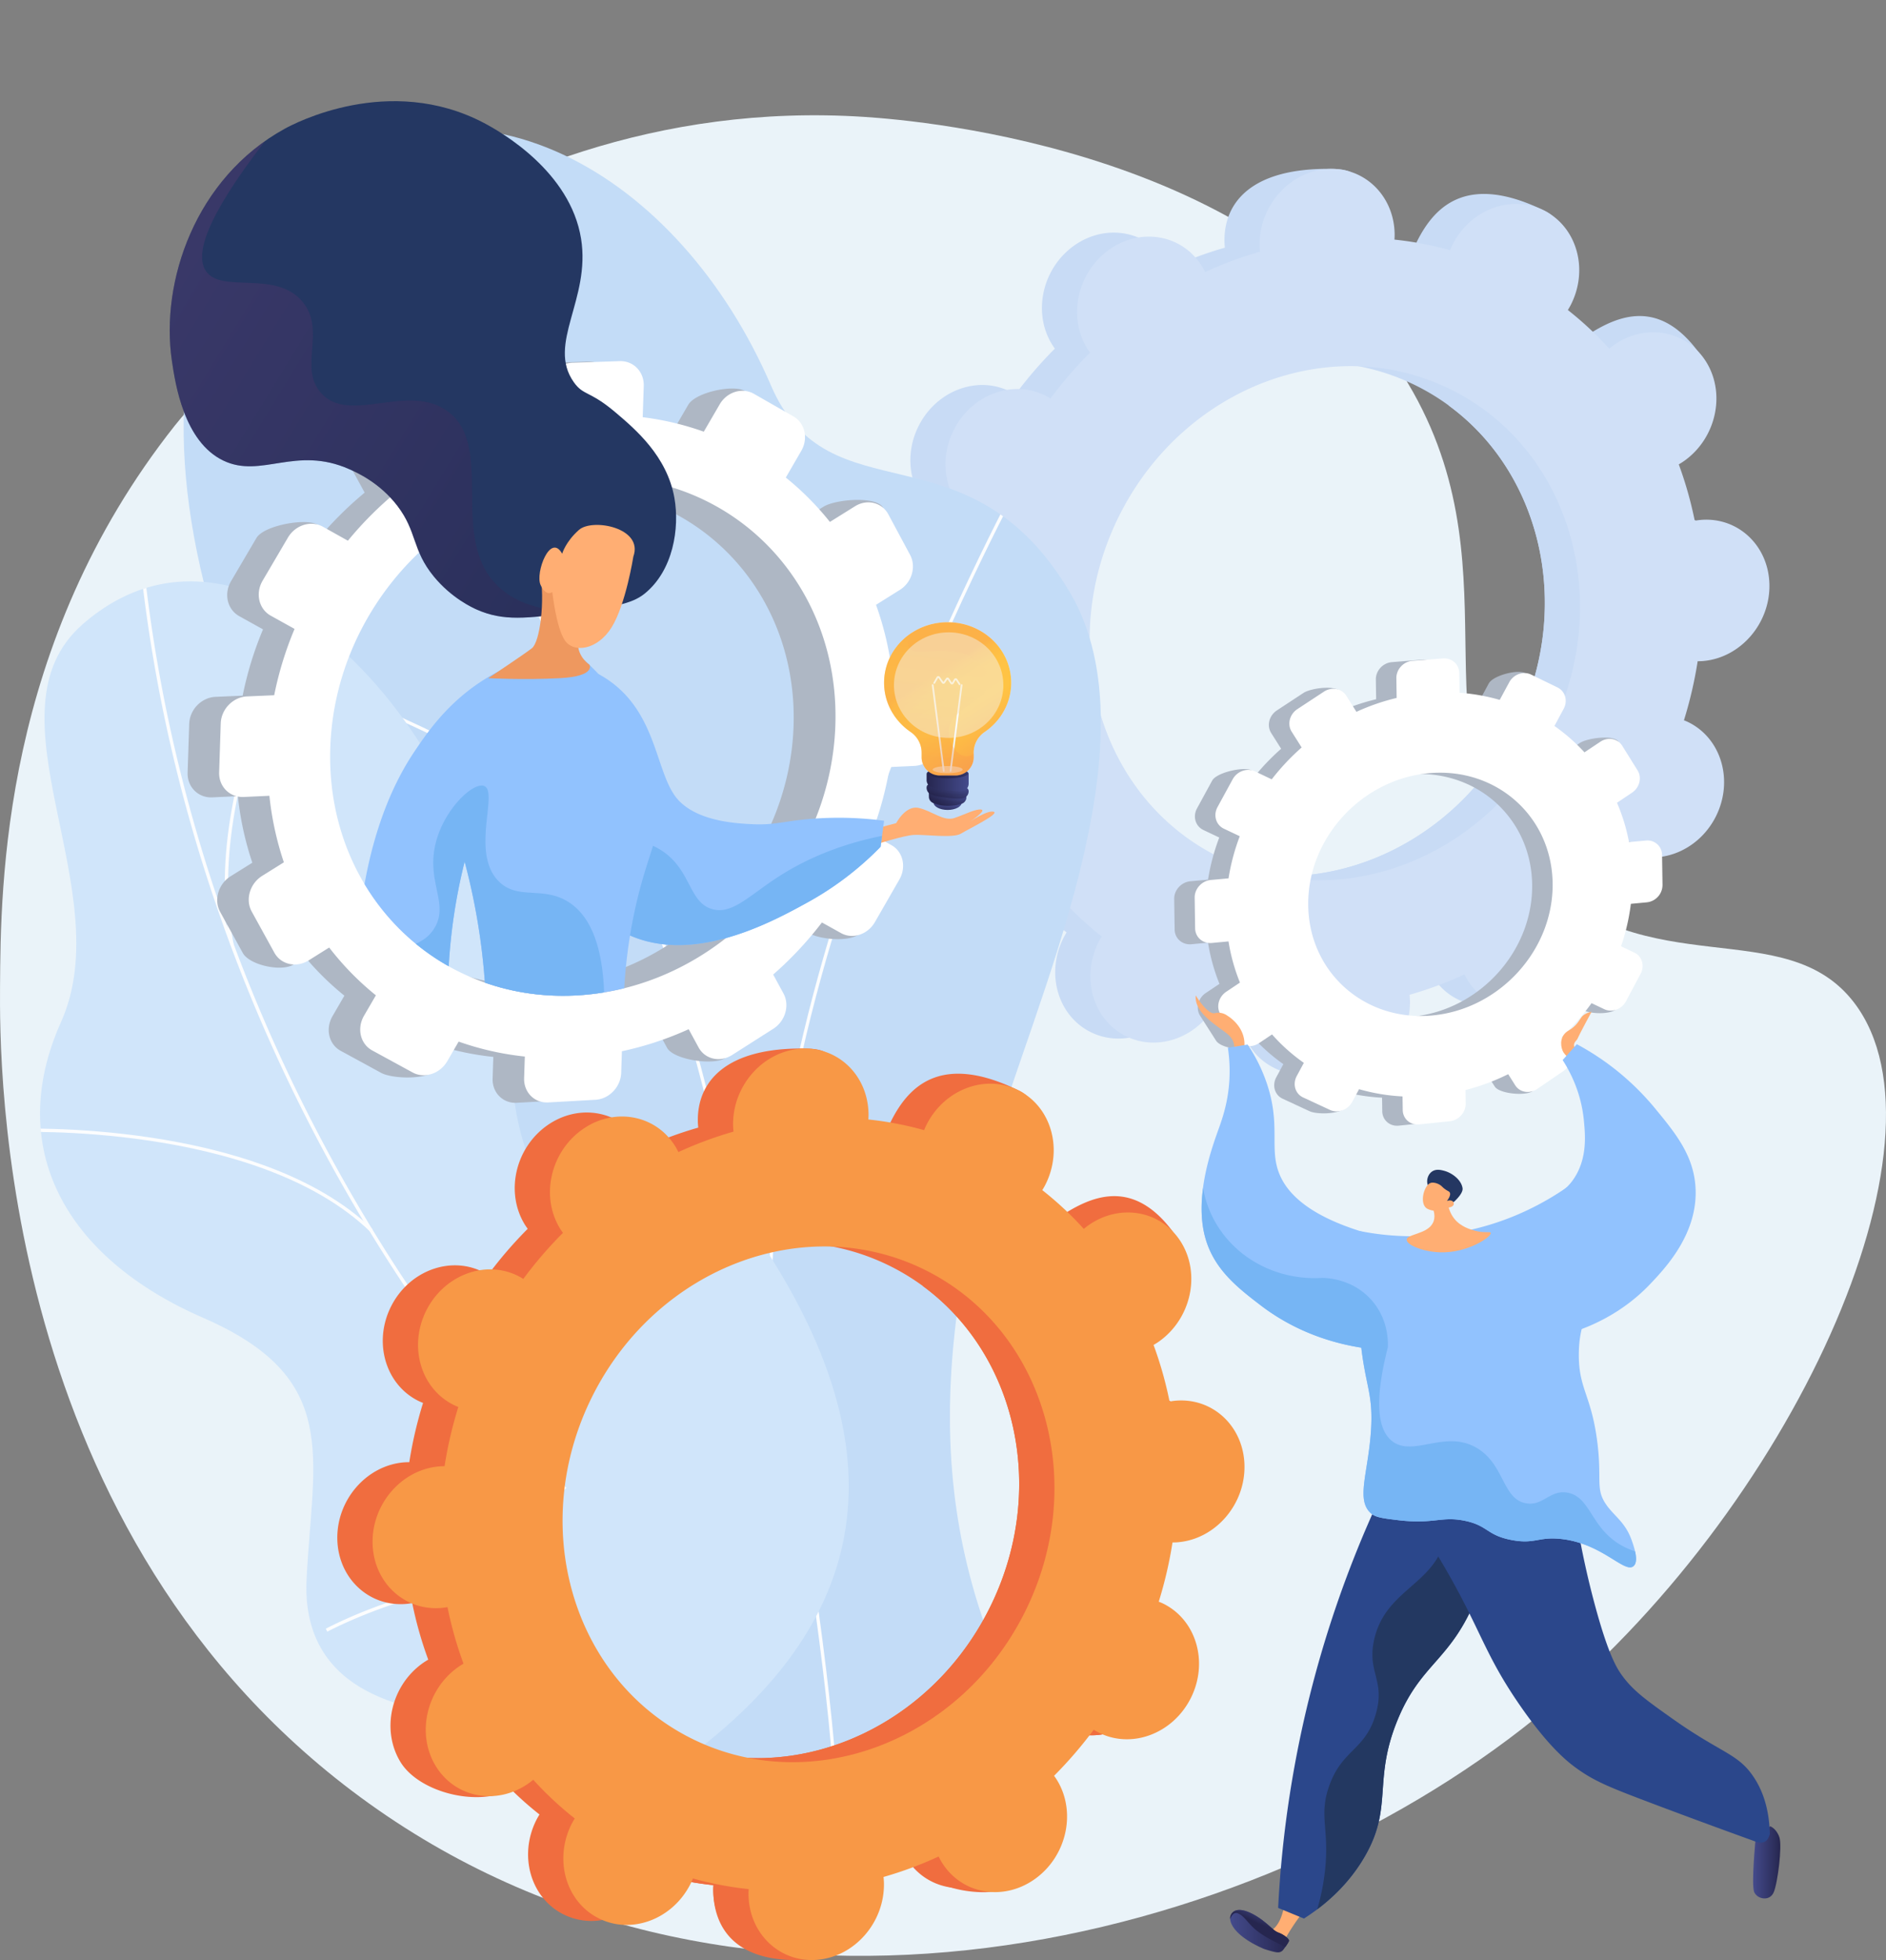
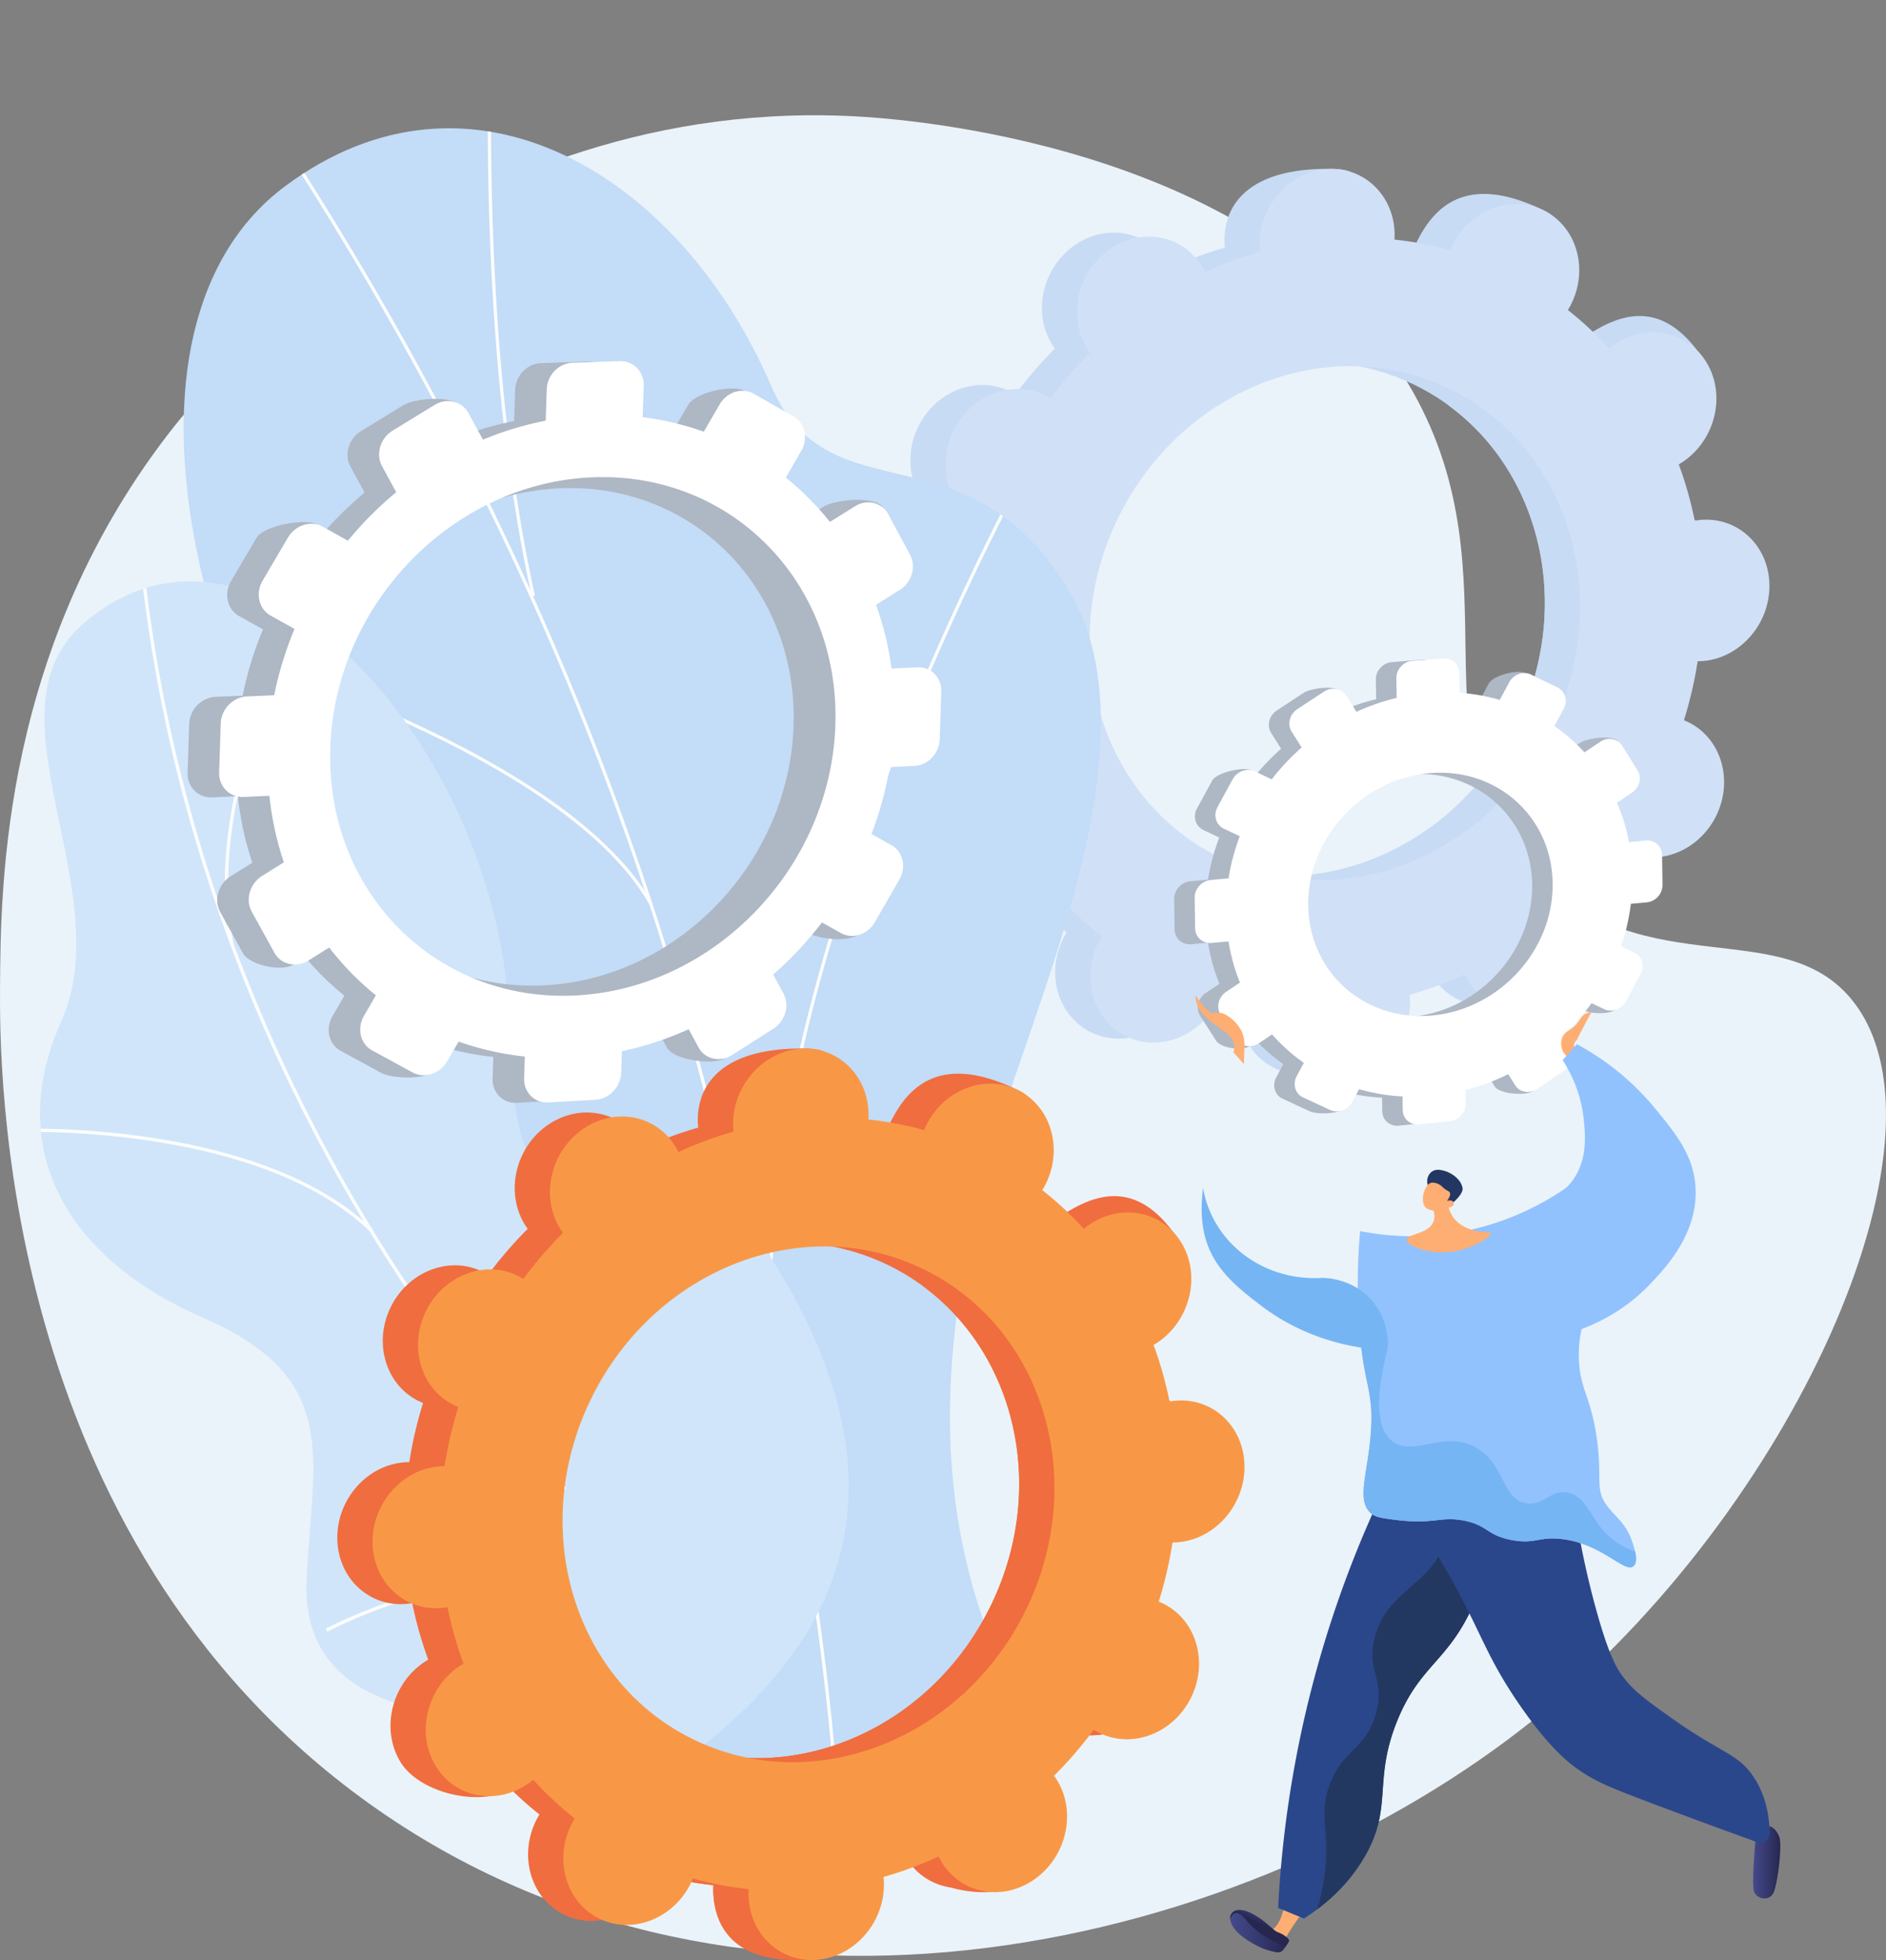
<svg xmlns="http://www.w3.org/2000/svg" xmlns:xlink="http://www.w3.org/1999/xlink" viewBox="0 0 2852.3 2963.11">
  <rect x="0" y="0" width="2852.3" height="2963.11" fill="#808080" stroke="none" />
  <defs>
    <style>.cls-1{fill:#c3dcf7;}.cls-2{fill:#d0e5fa;}.cls-3{fill:none;}.cls-4{isolation:isolate;}.cls-5{fill:#eaf3f9;}.cls-6{fill:#c8dbf5;}.cls-7{fill:#d0e0f7;}.cls-8{clip-path:url(#clip-path);}.cls-38,.cls-43,.cls-9{mix-blend-mode:soft-light;}.cls-10{fill:#fcfdfe;}.cls-11{clip-path:url(#clip-path-2);}.cls-12{fill:#ffae73;}.cls-13{fill:url(#linear-gradient);}.cls-14{fill:url(#linear-gradient-2);}.cls-15{fill:#aeb7c4;}.cls-16{fill:#fff;}.cls-17{fill:#2b478b;}.cls-18{fill:#233861;}.cls-19{fill:url(#linear-gradient-3);}.cls-20{fill:#91c2fe;}.cls-21{fill:#243762;}.cls-22{fill:#76b5f4;}.cls-23{fill:#f06d3f;}.cls-24{fill:#f89846;}.cls-25{clip-path:url(#clip-path-3);}.cls-26,.cls-32,.cls-34,.cls-42{opacity:0.3;mix-blend-mode:multiply;}.cls-27{fill:url(#linear-gradient-4);}.cls-28{fill:#ee985f;}.cls-29,.cls-38,.cls-43{fill:#f4f7fa;}.cls-29{opacity:0.75;}.cls-30{fill:url(#linear-gradient-5);}.cls-31{fill:url(#linear-gradient-6);}.cls-32{fill:url(#linear-gradient-7);}.cls-33{fill:url(#linear-gradient-8);}.cls-34{fill:url(#linear-gradient-9);}.cls-35{fill:url(#linear-gradient-10);}.cls-36{fill:url(#linear-gradient-11);}.cls-37{fill:url(#linear-gradient-12);}.cls-38{opacity:0.5;}.cls-39{fill:url(#linear-gradient-13);}.cls-40{fill:url(#linear-gradient-14);}.cls-41{fill:url(#linear-gradient-15);}.cls-42{fill:url(#linear-gradient-16);}.cls-43{opacity:0.44;}</style>
    <clipPath id="clip-path">
      <path class="cls-1" d="M916,2502c-20,47.52-57.38,113.5-97.16,189.51l775.28-7c-129.46-239.35-226.55-478.9-94.6-946.16,61.92-219.27,253.34-616.74,118-843.73-154.19-258.6-363.22-107-451.46-311.74-137.93-320-454.88-510.56-735.4-301C153.8,488.71,250.29,1084,740.77,1679.41,1044.26,2146.45,1020.64,2253.83,916,2502Z" />
    </clipPath>
    <clipPath id="clip-path-2">
      <path class="cls-2" d="M770.34,1555.91c4.57,389.37,192.37,261.07,365.55,299.5,199.86,289.18,218.69,557.47-79.72,789.18l-332.5-49.76c-123.38-5.73-268.14-43.43-260-207.71,9.24-185.8,53.17-303.8-156.54-395S7.37,1734.33,92.29,1545C181.66,1345.67-28,1077,125.23,943.5,392.16,710.84,765.59,1150.45,770.34,1555.91Z" />
    </clipPath>
    <linearGradient id="linear-gradient" x1="-745.93" y1="2919.45" x2="-657" y2="2919.45" gradientTransform="translate(2606.4)" gradientUnits="userSpaceOnUse">
      <stop offset="0" stop-color="#444b8c" />
      <stop offset="1" stop-color="#26264f" />
    </linearGradient>
    <linearGradient id="linear-gradient-2" x1="-689.04" y1="2887.07" x2="-698.88" y2="2909.81" xlink:href="#linear-gradient" />
    <linearGradient id="linear-gradient-3" x1="44.92" y1="2815.4" x2="86.07" y2="2815.4" xlink:href="#linear-gradient" />
    <clipPath id="clip-path-3">
-       <path class="cls-3" d="M1201.1,234.11,576.22,140.28s-304.53,21.24-309.84,23c0,0-49.57,495.75-49.57,502.83S506.64,1066.5,506.64,1066.5a414,414,0,0,0-7.15,64c-7.13,217.5,159.59,385.07,371.21,374.36a390.12,390.12,0,0,0,135.68-32,409.44,409.44,0,0,0,43.88-22.25c81.22-47.45,289.61,55.51,325.66-33.13l198.52-164.66,10.62-334.63-190.76-399Z" />
-     </clipPath>
+       </clipPath>
    <linearGradient id="linear-gradient-4" x1="2288.83" y1="1067.17" x2="3168.52" y2="1067.17" gradientTransform="matrix(-0.85, -0.52, -0.52, 0.85, 3521.82, 1132.94)" gradientUnits="userSpaceOnUse">
      <stop offset="0" stop-color="#311944" />
      <stop offset="1" stop-color="#6b3976" />
    </linearGradient>
    <linearGradient id="linear-gradient-5" x1="1431.16" y1="1229.11" x2="1432.87" y2="1215.45" gradientUnits="userSpaceOnUse">
      <stop offset="0" stop-color="#26264f" />
      <stop offset="1" stop-color="#444b8c" />
    </linearGradient>
    <linearGradient id="linear-gradient-6" x1="1424.14" y1="1216.66" x2="1441.21" y2="1185.93" xlink:href="#linear-gradient-5" />
    <linearGradient id="linear-gradient-7" x1="1404.84" y1="1202.1" x2="1461.5" y2="1202.1" xlink:href="#linear-gradient-5" />
    <linearGradient id="linear-gradient-8" x1="1425.77" y1="1208.27" x2="1442.63" y2="1175.83" xlink:href="#linear-gradient-5" />
    <linearGradient id="linear-gradient-9" x1="1402.3" y1="1192.55" x2="1464.01" y2="1192.55" xlink:href="#linear-gradient-5" />
    <linearGradient id="linear-gradient-10" x1="1401.38" y1="1181.4" x2="1464.95" y2="1181.4" xlink:href="#linear-gradient-5" />
    <linearGradient id="linear-gradient-11" x1="1431.59" y1="1176.61" x2="1437.85" y2="1147.3" xlink:href="#linear-gradient-5" />
    <linearGradient id="linear-gradient-12" x1="1419.57" y1="1013.09" x2="1543.75" y2="1210.25" gradientUnits="userSpaceOnUse">
      <stop offset="0" stop-color="#fcb148" />
      <stop offset="0.05" stop-color="#fdba46" />
      <stop offset="0.14" stop-color="#ffc244" />
      <stop offset="0.32" stop-color="#ffc444" />
      <stop offset="0.48" stop-color="#fdb946" />
      <stop offset="0.78" stop-color="#f99c4d" />
      <stop offset="0.87" stop-color="#f8924f" />
      <stop offset="1" stop-color="#f8924f" />
    </linearGradient>
    <linearGradient id="linear-gradient-13" x1="1396.88" y1="1164.9" x2="1422.2" y2="1090.92" gradientUnits="userSpaceOnUse">
      <stop offset="0.49" stop-color="#ebeff2" />
      <stop offset="1" stop-color="#fff" />
    </linearGradient>
    <linearGradient id="linear-gradient-14" x1="1421.09" y1="1173.19" x2="1446.41" y2="1099.21" xlink:href="#linear-gradient-13" />
    <linearGradient id="linear-gradient-15" x1="1388.06" y1="1161.88" x2="1413.38" y2="1087.9" xlink:href="#linear-gradient-13" />
    <linearGradient id="linear-gradient-16" x1="1423.92" y1="968.64" x2="1399.17" y2="1172.64" xlink:href="#linear-gradient-12" />
  </defs>
  <title>super-visionРесурс 1</title>
  <g class="cls-4">
    <g id="Слой_2" data-name="Слой 2">
      <g id="Illustration">
        <path class="cls-5" d="M264.36,643.39c22.14-28,415.13-507.46,1042.93-466.66,88.7,5.76,625.05,51.26,829.85,416.13,159.44,284.06-9.36,536.09,185.15,729.63,169.47,168.63,377.76,57,481.91,193.38,158.65,207.72-94,768.74-482.18,1081.61-430.21,346.74-1194.78,535.94-1763.65,129.05C-5,2323.59-.63,1605.58.06,1491.93,1,1338.16,3.21,973.33,264.36,643.39Z" />
        <path class="cls-6" d="M2403,1280c49.41,25.09,111.5,2,138.66-51.46s9.13-117.22-40.28-142.31c-2.56-1.3-5.18-2.39-7.8-3.44a625.32,625.32,0,0,0,20.75-89.3c2.83,0,5.67,0,8.56-.31,56.38-5,101.13-56.83,99.95-115.72S2575,775,2518.61,780c-3,.26-5.85.73-8.72,1.24a575,575,0,0,0-24.14-85.28c2.59-1.51,5.17-3.08,7.69-4.85,48.24-33.79,63.66-100.49,34.45-149s-92-60.39-140.23-26.6c-2.48,1.73-4.8,3.6-7.1,5.5A509.55,509.55,0,0,0,2318,462.63c1.59-2.6,3.14-5.25,4.55-8,27.17-53.51,62.67-111.95,12.86-136.27-115.21-56.24-164.65-8.09-191.81,45.41-1.41,2.77-2.62,5.59-3.79,8.41a509,509,0,0,0-84.06-16c.18-3,.32-6,.26-9-1.18-58.88,16.29-90.75-40.3-91.85-123.41-2.4-165,51.17-163.87,110,.06,3.08.32,6.09.62,9.08a575.44,575.44,0,0,0-83.09,30.83c-1.28-2.63-2.61-5.24-4.14-7.77-29.21-48.48-92-60.39-140.23-26.59s-63.66,100.49-34.45,149c1.5,2.48,3.14,4.81,4.8,7.1a627.22,627.22,0,0,0-59.85,69.44c-2.39-1.5-4.81-3-7.37-4.26-49.42-25.09-111.5-2.06-138.67,51.45s-9.13,117.23,40.28,142.32c2.56,1.3,5.18,2.39,7.8,3.44a626.23,626.23,0,0,0-20.75,89.29c-2.83,0-5.67.06-8.56.31-56.38,5-101.13,56.84-100,115.73s47.85,102.54,104.23,97.51c2.94-.26,5.84-.72,8.72-1.23a573.6,573.6,0,0,0,24.13,85.27c-2.59,1.52-5.17,3.09-7.69,4.85-48.24,33.8-63.66,100.5-34.45,149s125.93,71,174.16,37.21c2.48-1.73-29.13-14.22-26.83-16.12a509,509,0,0,0,62.56,58.4c-1.59,2.6-3.15,5.24-4.56,8-27.16,53.51-9.13,117.23,40.29,142.32s111.5,2,138.67-51.46c1.4-2.77,2.62-5.58,3.78-8.4a509,509,0,0,0,84.06,16c-.18,3-.32,6-.26,9,1.19,58.88,47.85,102.54,104.23,97.51s101.12-56.83,99.94-115.71c-.06-3.08-.32-6.09-.62-9.08a575.44,575.44,0,0,0,83.09-30.83c1.28,2.62,2.62,5.23,4.14,7.77,29.22,48.48,92,60.39,140.24,26.59s63.65-100.49,34.44-149c-1.49-2.48-3.13-4.8-4.8-7.09a625.36,625.36,0,0,0,59.85-69.45C2398,1277.27,2400.43,1278.74,2403,1280Zm-616,7.81c-179.42-91.09-244.91-322.43-146.27-516.71s324-277.91,503.47-186.82S2389.07,906.76,2290.43,1101,1966.38,1379,1787,1287.85Z" />
        <path class="cls-6" d="M2522.88,993.22c56.38-5,101.13-56.83,99.95-115.72S2575,775,2518.61,780c-3,.26-5.85.73-8.72,1.24a575,575,0,0,0-24.14-85.28c2.59-1.51,5.17-3.08,7.69-4.85,48.24-33.79,107.91-115.45,73.88-160.67-64.59-85.85-131.43-48.69-179.66-14.9-2.48,1.73-4.8,3.6-7.1,5.5A509.55,509.55,0,0,0,2318,462.63c1.59-2.61,3.14-5.25,4.55-8,14.78-29.12,16.09-61.23,6.32-88.52q-69.87,123-137.69,247.14c143.14,104.88,188.71,311.58,99.24,487.8-75.82,149.33-226.53,233.18-373.69,222.68-6.56,17-13,34.14-20,51-19.08,45.75-40.75,90.56-62.45,135.31q20.48,3.87,41.1,6c-.18,3-.32,6-.26,9,1.19,58.89,36.94,108.92,139.12,103.5,56.52-3,66.23-62.81,65-121.7-.06-3.07-.32-6.08-.62-9.07a575.44,575.44,0,0,0,83.09-30.83c1.28,2.62,2.62,5.23,4.14,7.77,29.22,48.48,130.56,69.08,178.79,35.28s25.1-109.18-4.11-157.67c-1.49-2.48-3.13-4.8-4.8-7.09a625.36,625.36,0,0,0,59.85-69.45c2.39,1.51,4.82,3,7.38,4.27,49.41,25.09,111.5,2,138.67-51.46s9.12-117.22-40.29-142.31c-2.56-1.3-5.18-2.39-7.8-3.44a625.32,625.32,0,0,0,20.75-89.3C2517.15,993.53,2520,993.48,2522.88,993.22Z" />
        <path class="cls-7" d="M2456.14,1286.08c49.41,25.09,111.5,2.06,138.66-51.45s9.13-117.23-40.28-142.32c-2.56-1.3-5.18-2.39-7.8-3.43a625.32,625.32,0,0,0,20.75-89.3c2.83,0,5.67-.06,8.56-.32,56.38-5,101.13-56.83,99.95-115.71S2628.14,781,2571.76,786c-3,.27-5.84.73-8.72,1.24A574.84,574.84,0,0,0,2538.9,702c2.59-1.52,5.17-3.09,7.69-4.85,48.24-33.8,63.66-100.5,34.45-149s-92-60.39-140.23-26.59c-2.47,1.73-4.8,3.6-7.1,5.5a509.55,509.55,0,0,0-62.55-58.39c1.58-2.61,3.14-5.25,4.55-8,27.17-53.51,9.13-117.23-40.29-142.32s-111.5-2-138.66,51.46c-1.41,2.77-2.62,5.58-3.79,8.41a508,508,0,0,0-84.06-16c.18-3,.32-6,.26-9C2108,294.3,2061.33,250.64,2005,255.67s-101.13,56.83-100,115.72c.06,3.07.32,6.08.62,9.07a575.44,575.44,0,0,0-83.09,30.83c-1.28-2.62-2.61-5.23-4.14-7.77-29.21-48.48-92-60.39-140.23-26.59s-63.66,100.49-34.45,149c1.5,2.49,3.14,4.81,4.8,7.1a626.42,626.42,0,0,0-59.85,69.45c-2.39-1.5-4.81-3-7.37-4.27-49.42-25.09-111.5-2-138.67,51.46S1433.49,766.86,1482.9,792c2.56,1.3,5.18,2.39,7.8,3.44a626.68,626.68,0,0,0-20.75,89.3c-2.83,0-5.67,0-8.56.31-56.38,5-101.13,56.83-100,115.72s47.85,102.54,104.23,97.52c2.94-.26,5.84-.73,8.72-1.24a573.73,573.73,0,0,0,24.13,85.28c-2.59,1.51-5.17,3.08-7.69,4.85-48.24,33.79-63.66,100.49-34.45,149s92,60.39,140.24,26.6c2.47-1.73,4.79-3.6,7.09-5.5a508.92,508.92,0,0,0,62.56,58.39c-1.59,2.61-3.15,5.25-4.56,8-27.16,53.51-9.13,117.22,40.29,142.31s111.5,2.06,138.67-51.45c1.4-2.77,2.62-5.59,3.78-8.41a510.26,510.26,0,0,0,84.06,16c-.18,3-.31,6-.26,9,1.19,58.88,47.85,102.54,104.23,97.52s101.13-56.84,99.94-115.72c-.06-3.08-.32-6.09-.62-9.08a574.26,574.26,0,0,0,83.09-30.83c1.28,2.63,2.62,5.24,4.14,7.77,29.22,48.48,92,60.39,140.24,26.6s63.65-100.5,34.44-149c-1.5-2.48-3.13-4.81-4.8-7.1a626.16,626.16,0,0,0,59.85-69.44C2451.15,1283.32,2453.58,1284.78,2456.14,1286.08Zm-616,7.82c-179.42-91.1-244.91-322.43-146.27-516.71s324.05-277.92,503.47-186.82,244.91,322.43,146.27,516.71S2019.53,1385,1840.11,1293.9Z" />
        <path class="cls-1" d="M916,2502c-20,47.52-57.38,113.5-97.16,189.51l775.28-7c-129.46-239.35-226.55-478.9-94.6-946.16,61.92-219.27,253.34-616.74,118-843.73-154.19-258.6-363.22-107-451.46-311.74-137.93-320-454.88-510.56-735.4-301C153.8,488.71,250.29,1084,740.77,1679.41,1044.26,2146.45,1020.64,2253.83,916,2502Z" />
        <g class="cls-8">
          <g class="cls-9">
            <path class="cls-10" d="M1257,2642.38c-9.8-109.89-24.6-213-40.28-322.25l-5.22-36.41c-10.79-52.12-20-103.8-28.93-153.79-20.13-112.86-39.16-219.46-74.82-330.4-1.33-6.59-2.3-13-3.32-19.86-3.66-24.38-7.44-49.59-25.1-71.66l-.47-1C934.75,1113.89,665.84,540.51,279.63,2.87l4-2.87c386.46,538,655.6,1111.77,799.91,1705.37,18.19,23,22.22,49.86,25.78,73.57,1,6.77,2,13.16,3.22,19.36,35.68,111,54.73,217.74,74.9,330.77,8.92,49.95,18.13,101.6,28.94,153.81l5.24,36.56c15.69,109.27,30.5,212.48,40.3,322.51Z" />
            <path class="cls-10" d="M1174.2,2109.87c-46.51-283.66,54.59-643.25,147.59-894.95,100.72-272.59,213.89-480.89,215-483l4.32,2.35c-1.13,2.07-114.16,210.11-214.75,482.37-92.79,251.14-193.66,609.81-147.33,892.4Z" />
            <path class="cls-10" d="M804.18,901.39c-66.13-298.25-66.46-626.58-66.57-734.47,0-20.63,0-34.27-.5-36.85l4.84-.87c.52,2.89.55,13.65.57,37.72.11,107.76.45,435.68,66.46,733.41Z" />
            <path class="cls-10" d="M982.45,1367.81C843.09,1122.79,277.82,969.5,272.13,968l1.27-4.75c5.71,1.52,573,155.36,713.32,402.16Z" />
          </g>
        </g>
        <path class="cls-2" d="M770.34,1555.91c4.57,389.37,192.37,261.07,365.55,299.5,199.86,289.18,218.69,557.47-79.72,789.18l-332.5-49.76c-123.38-5.73-268.14-43.43-260-207.71,9.24-185.8,53.17-303.8-156.54-395S7.37,1734.33,92.29,1545C181.66,1345.67-28,1077,125.23,943.5,392.16,710.84,765.59,1150.45,770.34,1555.91Z" />
        <g class="cls-11">
          <g class="cls-9">
            <path class="cls-10" d="M852.89,2252.72A2548.24,2548.24,0,0,1,495.4,1751.11C396.16,1568.57,320.52,1376,270.58,1178.85a2327.25,2327.25,0,0,1-60.09-342.38l5-.49a2322.94,2322.94,0,0,0,60,341.64c49.83,196.77,125.32,388.92,224.36,571.08A2543.46,2543.46,0,0,0,856.6,2249.33Z" />
            <path class="cls-10" d="M495,2466.59l-2.28-4.49c61.75-31.46,134.6-56,216.52-72.91a842.23,842.23,0,0,1,115.25-15.83l.33,5a836.79,836.79,0,0,0-114.56,15.73C628.78,2411,556.36,2435.33,495,2466.59Z" />
            <path class="cls-10" d="M560.13,1862.21c-171.7-166.09-537.19-150.92-540.86-150.72l-.23-5c3.7-.16,371.32-15.48,544.59,152.13Z" />
            <path class="cls-10" d="M348.41,1428.74C297,1163.77,495.6,857.56,497.61,854.5l4.21,2.76c-2,3-199.47,307.57-148.47,570.52Z" />
          </g>
        </g>
        <path class="cls-12" d="M1971,2890.07c-1,.65-19.2,25.28-27.43,41.38l-22.64-12.16s12.76-4.55,19.18-29.22S1971,2890.07,1971,2890.07Z" />
        <path class="cls-13" d="M1911.5,2946.19s14.19,4.8,20.1,5.23l.59,0a9.83,9.83,0,0,0,8.58-3.91c3.49-4.68,8.53-11.77,8.63-13.75.15-3-8.05-9.25-15.35-12s-9-6.31-22.55-17.12-36.41-23.66-47.12-13.77S1863.56,2925.47,1911.5,2946.19Z" />
        <path class="cls-14" d="M1872.22,2892.52c11.77,4.68,15.31,17.92,35.72,31.35,11.58,7.62,25.86,14.62,36,19.25,2.75-3.89,5.34-7.91,5.41-9.32.15-3-8.05-9.25-15.35-12s-9-6.31-22.55-17.12-36.41-23.66-47.12-13.77a12.34,12.34,0,0,0-3.88,10.12C1862.62,2895.37,1866.24,2890.14,1872.22,2892.52Z" />
        <path class="cls-15" d="M1775.79,1359l.69,46.21c.2,13.56,11.57,23.5,25.39,22.21l25.1-2.35a283.74,283.74,0,0,0,17.3,62.24l-20.63,13.79c-11.85,7.92-15.72,23.31-8.65,34.37l24.1,37.68c7.06,11,38.81,16.26,50.63,8.33l3.07-15.81a275.07,275.07,0,0,0,48.12,43l-10.69,19.8c-6.68,12.38-2.39,26.92,9.58,32.47l40.73,18.89c11.93,5.54,49.75,4.64,56.39-7.72l-12.51-23.66a292.93,292.93,0,0,0,65.75,10.95l.3,20.48c.2,13.43,11.37,23.19,24.93,21.8l46.15-4.74c13.52-1.39,24.31-13.37,24.11-26.77l-.31-20.42a328.85,328.85,0,0,0,64.62-24l10.62,16.79c6.89,10.89,46.11,14.75,57.64,6.89l14.92-28.16c11.48-7.84,15.23-23,8.37-33.88l-11-17.42a344.6,344.6,0,0,0,45.5-51.59l19.27,9.14c11.64,5.52,45.39,7,51.87-5.2l3-48.31c6.48-12.15,2.32-26.49-9.29-32l-20.25-9.67a316.21,316.21,0,0,0,14.85-64.16l24.18-2.27a26.48,26.48,0,0,0,23.67-26.29l-.67-45.25a22,22,0,0,0-24.38-21.86l-25.61,2.33a281.55,281.55,0,0,0-18.16-59.45l22.78-15.31c11.42-7.66,15.14-22.72,8.33-33.65l2.27-45.11c-6.83-11-47.15-5.79-58.6,1.86l-24,16a274.08,274.08,0,0,0-45.4-39.85l14-26c6.52-12.1,2.33-26.54-9.36-32.23l-18.12-23.67c-11.72-5.72-48.32,3.69-54.87,15.82l-14.37,26.64a292.32,292.32,0,0,0-60.73-10.76l-.44-29.67c-.2-13.4-11.31-23.36-24.83-22.25l-46.17,3.77c-13.57,1.11-24.41,12.9-24.21,26.34l.44,29.75a328,328,0,0,0-60.83,21l7.66-31.78c-7-11.1-45.17-6.39-56.9,1.33l-40.07,26.35c-11.77,7.74-15.62,23-8.59,34.14l15.07,23.82a345.71,345.71,0,0,0-45.26,48.2l.27-15.75c-12-5.74-52.61,3.34-59.33,15.66l-22.91,42c-6.73,12.34-2.41,27,9.64,32.69l24,11.39a318.63,318.63,0,0,0-17,63.69l-26.59,2.41C1786.64,1333.42,1775.59,1345.43,1775.79,1359Zm171.74,12c-1.5-101.68,80.74-191.36,183.12-200.26,101.77-8.84,185,65.55,186.51,166.12s-79.33,190.11-181.08,200.07C2033.71,1546.89,1949,1472.63,1947.53,1370.94Z" />
        <path class="cls-16" d="M1806.76,1357.08l.69,46.21c.2,13.56,11.57,23.51,25.39,22.21l25.1-2.35a283.74,283.74,0,0,0,17.3,62.24l-20.63,13.79c-11.85,7.92-15.72,23.31-8.65,34.38l24.1,37.67c7.06,11,22.37,13.56,34.18,5.63l19.52-13.11a274.27,274.27,0,0,0,48.12,43l-10.69,19.8c-6.68,12.38-2.39,26.92,9.58,32.47l40.73,18.9c11.93,5.53,27,0,33.64-12.36l10.24-19a293.49,293.49,0,0,0,65.75,10.94l.3,20.48c.2,13.43,11.37,23.19,24.93,21.8l46.15-4.74c13.52-1.39,24.31-13.37,24.11-26.77l-.3-20.41a329.66,329.66,0,0,0,64.61-24l10.62,16.79c6.89,10.9,21.82,13.35,33.34,5.49l39.22-26.76c11.48-7.83,15.23-23,8.37-33.87l-11-17.42a345.17,345.17,0,0,0,45.5-51.6l19.27,9.14c11.64,5.52,26.33.12,32.81-12l22.08-41.46c6.48-12.15,2.32-26.49-9.29-32l-20.25-9.66a316.46,316.46,0,0,0,14.85-64.17l24.18-2.27a26.47,26.47,0,0,0,23.67-26.29l-.67-45.25a22,22,0,0,0-24.38-21.86l-25.61,2.33a281.55,281.55,0,0,0-18.16-59.45l22.79-15.3c11.41-7.67,15.13-22.73,8.32-33.66l-23.25-37.27c-6.83-11-21.63-13.63-33.08-6l-24,16a274.5,274.5,0,0,0-45.41-39.84l14-26c6.52-12.11,2.33-26.54-9.36-32.24l-39.9-19.46c-11.72-5.71-26.54-.52-33.09,11.62l-14.37,26.63a292.32,292.32,0,0,0-60.73-10.76l-.44-29.66c-.2-13.4-11.31-23.37-24.83-22.26L2136,999c-13.57,1.11-24.41,12.9-24.21,26.33l.44,29.75a327.65,327.65,0,0,0-60.82,21l-15.34-24.32c-7-11.1-22.18-13.85-33.91-6.13L1962.07,1072c-11.77,7.74-15.62,23-8.59,34.14l15.07,23.82a346.27,346.27,0,0,0-45.26,48.2l-25.13-12c-12-5.73-27.21-.4-33.92,11.91l-22.92,42c-6.73,12.34-2.41,27,9.64,32.7l24,11.38a318.63,318.63,0,0,0-17,63.69l-26.58,2.41C1817.61,1331.51,1806.56,1343.52,1806.76,1357.08Zm171.74,12c-1.5-101.68,80.74-191.37,183.12-200.27,101.77-8.84,185,65.55,186.51,166.12S2268.8,1525,2167.05,1535C2064.68,1545,1980,1470.72,1978.5,1369Z" />
        <path class="cls-17" d="M2105.73,2224.55A1672.58,1672.58,0,0,0,1933,2884.22l39,16.1c25.53-16.27,63-44.92,90.59-91.4,45.26-76.2,13.31-114.84,50.1-206.48,35.67-88.85,80.86-90.33,120-186.94,23.35-57.62,28.69-110,29.73-144.07Z" />
        <path class="cls-18" d="M2177.1,2245.91c14.08,36.41,13,63.78,7.52,83.84-18.07,66.75-89.36,74-106.34,148.64-11.39,50.1,17.46,61.18,2.29,113.2-16.1,55.21-51.51,52.78-70.89,109.77-15.23,44.79,1,62.92-5.72,125.78a335.89,335.89,0,0,1-11.82,59.2c22.78-17.12,49.42-42.11,70.39-77.42,45.26-76.2,13.31-114.84,50.1-206.48,35.67-88.85,80.86-90.33,120-186.94,23.35-57.62,28.69-110,29.73-144.07Z" />
        <path class="cls-19" d="M2677.28,2760.82s9.61,3.61,13.88,17-2.71,69.28-8.79,83-24,10.45-29.19,0,2.2-84.36,2.2-84.36Z" />
        <path class="cls-17" d="M2111.44,2257.71a1209.89,1209.89,0,0,1,90.33,141.79c39.79,73.36,48.89,108.72,95.78,176.91,43.43,63.14,72.09,85.84,83.79,94.56,28.22,21,51.52,30.43,111.47,53.1q78.58,29.73,166.3,61.35c10.33,1.16,14.66-3.3,17.5-12.66-1-44.63-14.39-71.88-25.53-88-23.77-34.42-48.45-34.59-122-86.73-39.24-27.79-59.19-42.16-75.73-64.89-8-10.94-21-31.26-41.62-108-8.46-31.43-18.63-73.94-27.2-125.33Z" />
        <path class="cls-12" d="M1865.14,1590.61s7.25-14.91-9.76-28.3-49.52-31.82-47-57.55c0,0,17.57,29.55,28.91,26.88a22.66,22.66,0,0,1,19,3.86s26.54,15.11,25.77,44.07l-.77,29Z" />
        <path class="cls-12" d="M2379.69,1604.24s-12.8-7-16.52-16-3.78-22.88,8.89-30.21,15.43-14.75,20-20.7,15.06-8,15.06-8-18.8,34.68-21.06,40.37-11.39,6.47,0,22.75Z" />
-         <path class="cls-20" d="M1857,1583.92l29.87-4.81a247.65,247.65,0,0,1,29.32,59.58c20,60.15,4.66,93.84,16.56,130.21,9.75,29.79,39.59,66.92,131.21,94.33q-1,87.27-2,174.55c-37.56-5.58-98-20.47-155.8-64.78-33.47-25.67-69.74-53.48-83.19-101.2-17-60.2,8.17-131.58,18-159.5,5.63-16,16.56-43.09,18.4-81.81A238.41,238.41,0,0,0,1857,1583.92Z" />
        <path class="cls-20" d="M2057,1861.09a406.91,406.91,0,0,0,126.13,5c88.79-10.46,153.15-48.06,186.46-71.1,36.38,79.39,37.14,138.23,30.73,177.78-4.72,29.14-11.89,38.91-12.54,71.52-1.08,54.9,18.55,63.22,27.77,134.57,7.6,58.74-3.32,71.54,13.83,96,12.3,17.55,28.64,26.24,38.35,53.66,3.22,9.09,11.22,31.69,2.71,39-13.63,11.73-47.47-34.82-110.63-41.16-33.68-3.39-38.83,8.37-73.75,1.71-38.11-7.26-35.47-21.93-71.18-29.16-35.4-7.15-46.14,5.61-100.33-.85-22.8-2.72-34.2-4.08-41.31-10.4-23-20.45-4-61.14.14-125.1,4.08-63.09-11.57-67.29-18-161.22A889.34,889.34,0,0,1,2057,1861.09Z" />
        <path class="cls-20" d="M2363.28,1602.53l21.44-24a395.5,395.5,0,0,1,117.76,96.38c31.2,37.86,58.74,71.28,61.71,119.77,4.25,69.51-45,121.54-67.88,145.76-45.16,47.74-97.24,67.7-127,76.3-57.69-128-49.12-178-28.7-199.4,11.37-11.88,26.7-15.2,40.75-37.25,19.56-30.68,16.09-65.39,13.9-87.39C2391.19,1652.22,2375.36,1621.31,2363.28,1602.53Z" />
        <path class="cls-12" d="M2190.07,1799.31c-1.64,8.71-2.65,27.52,8.88,42.47,10.09,13.08,25.52,17,31.7,18.69,14.94,4,23,.75,23.82,3.32,1.78,5.69-34.87,30.94-77.28,29.36-24.93-.93-50-11.06-49.78-19.07.29-9,32.28-8,40.22-26.58,5.07-11.89-1.92-26.54-9.51-38C2165,1801.54,2183.17,1807.33,2190.07,1799.31Z" />
        <path class="cls-21" d="M2159.33,1791.51c-2.59-7.22.29-17,7.34-21.07,6.08-3.55,13.19-1.65,17.45-.51,12.36,3.31,25.92,13.84,27.78,26.24,1.11,7.36-9.79,17.53-11.6,19.42-2,2.14-4.5,2.19-7.14,3.37-3.66,1.65-9.41,4.29-18.86,8.77a48.72,48.72,0,0,0-.21-8.7,45.6,45.6,0,0,0-2.73-11.19C2167.49,1798.28,2161.79,1798.36,2159.33,1791.51Z" />
        <path class="cls-12" d="M2186.39,1825.58a27.27,27.27,0,0,1-27.13,2c-13.67-6.3-6-36.65,4.92-39.47,3.66-.93,9.91.51,14.34,3.67,2.61,1.87,3.22,3.37,7.55,6.34,4,2.76,5.38,2.78,6.35,4.33,1.22,1.94,1.38,5.6-4.19,13.2,3.5-1.52,7-1.25,9,.65a5.31,5.31,0,0,1,1.3,2.44C2199.37,1822.93,2194.68,1826,2186.39,1825.58Z" />
        <path class="cls-22" d="M2371,2256.57c-26.8-5.18-36.88,20.45-62.89,16-36.16-6.18-32.38-58.41-74.32-83.46-48.05-28.71-96.11,14.09-128.06-10.3-18.29-13.95-30.54-49.33-6.86-141.78.39-7.21,1.5-41.42-24-70.89-29-33.49-69.35-34.29-75.46-34.31-65,4-126.35-26.73-158.94-80a159.25,159.25,0,0,1-21-55.93c-3.25,24.68-3.38,51.25,3.58,75.93,13.45,47.72,49.72,75.53,83.19,101.2,56.17,43.08,114.82,58.33,152.55,64.27,7.27,60.42,18.15,71.41,14.67,125.25-4.13,64-23.14,104.65-.14,125.1,7.11,6.32,18.51,7.68,41.31,10.4,54.19,6.46,64.93-6.3,100.33.85,35.71,7.23,33.07,21.9,71.18,29.16,34.92,6.66,40.07-5.1,73.75-1.71,63.16,6.34,97,52.89,110.63,41.16,4.87-4.19,4.32-13.39,2.37-22.19-16.9-5.68-29-13.52-37.82-21.26C2404.93,2297.57,2401,2262.36,2371,2256.57Z" />
        <path class="cls-23" d="M1608.25,2613.06c49.57,25.17,111.85,2.06,139.1-51.61s9.16-117.6-40.41-142.76c-2.57-1.31-5.19-2.4-7.82-3.45a629.22,629.22,0,0,0,20.81-89.58c2.84,0,5.69-.06,8.59-.32,56.56-5,101.44-57,100.26-116.08s-48-102.87-104.55-97.83c-3,.27-5.86.74-8.75,1.25a575.7,575.7,0,0,0-24.21-85.54c2.6-1.53,5.19-3.1,7.72-4.87,48.38-33.9,63.85-100.81,34.55-149.44s-92.29-60.58-140.67-26.68c-2.48,1.74-4.81,3.61-7.12,5.52a510.61,510.61,0,0,0-62.75-58.58c1.59-2.61,3.16-5.26,4.57-8,27.25-53.68,62.86-112.31,12.9-136.7-115.57-56.42-165.16-8.12-192.42,45.55-1.41,2.78-2.63,5.61-3.8,8.44a510,510,0,0,0-84.31-16.1c.17-3,.31-6,.25-9-1.18-59.07,16.34-91-40.43-92.14-123.79-2.41-165.56,51.33-164.38,110.4.06,3.08.32,6.1.63,9.1a577.43,577.43,0,0,0-83.35,30.93c-1.29-2.63-2.63-5.25-4.16-7.8-29.3-48.63-92.29-60.57-140.67-26.67S764,1801.86,793.27,1850.5c1.5,2.49,3.15,4.82,4.82,7.12a628.16,628.16,0,0,0-60,69.66c-2.4-1.5-4.83-3-7.4-4.28-49.57-25.16-111.85-2.06-139.1,51.62s-9.16,117.59,40.41,142.76c2.57,1.31,5.19,2.4,7.82,3.45A628.9,628.9,0,0,0,619,2210.41c-2.84,0-5.69.05-8.59.31-56.56,5-101.44,57-100.26,116.08s48,102.87,104.55,97.83c3-.26,5.86-.73,8.75-1.24a576,576,0,0,0,24.21,85.54c-2.6,1.52-5.19,3.1-7.72,4.87-48.39,33.9-63.85,100.8-34.55,149.44s126.32,71.23,174.7,37.33c2.48-1.74-29.22-14.26-26.91-16.17A510.61,510.61,0,0,0,815.9,2743c-1.59,2.61-3.16,5.26-4.57,8-27.25,53.67-9.16,117.59,40.41,142.76s111.85,2.06,139.11-51.62c1.41-2.78,2.62-5.6,3.79-8.43a512.37,512.37,0,0,0,84.32,16.1c-.17,3-.31,6-.25,9,1.18,59.06,48,102.86,104.55,97.82s101.44-57,100.26-116.08c-.06-3.09-.32-6.11-.63-9.1a577.43,577.43,0,0,0,83.35-30.93c1.29,2.63,2.63,5.25,4.16,7.79,29.3,48.63,92.29,60.58,140.67,26.68s63.86-100.81,34.56-149.45c-1.5-2.49-3.15-4.81-4.82-7.11a627.36,627.36,0,0,0,60-69.67C1603.25,2610.29,1605.68,2611.76,1608.25,2613.06Zm-618,7.84c-180-91.38-245.68-323.44-146.73-518.33s325.07-278.79,505.05-187.41,245.68,323.45,146.73,518.33S1170.27,2712.29,990.29,2620.9Z" />
        <path class="cls-23" d="M1728.52,2325.34c56.56-5,101.44-57,100.26-116.08s-48-102.87-104.55-97.82c-3,.26-5.86.73-8.75,1.24a575.36,575.36,0,0,0-24.21-85.54c2.6-1.52,5.19-3.1,7.72-4.87,48.38-33.9,108.25-115.81,74.11-161.18-64.79-86.11-131.85-48.84-180.23-14.94-2.48,1.74-4.81,3.61-7.12,5.51a511.31,511.31,0,0,0-62.75-58.57c1.59-2.62,3.16-5.26,4.57-8,14.83-29.22,16.14-61.42,6.34-88.8q-70.1,123.38-138.12,247.91c143.59,105.22,189.3,312.56,99.55,489.33-76.06,149.8-227.24,233.92-374.86,223.38-6.58,17.07-13,34.24-20.1,51.16-19.14,45.89-40.88,90.84-62.64,135.74q20.54,3.87,41.22,6.05c-.17,3-.31,6-.25,9,1.18,59.06,37,109.25,139.55,103.81,56.7-3,66.44-63,65.26-122.07-.06-3.09-.32-6.11-.63-9.1a576.3,576.3,0,0,0,83.35-30.94c1.29,2.64,2.63,5.26,4.16,7.8,29.31,48.64,131,69.3,179.35,35.4s25.18-109.53-4.12-158.16c-1.5-2.5-3.15-4.83-4.82-7.13a626.34,626.34,0,0,0,60-69.66c2.4,1.51,4.83,3,7.4,4.28,49.57,25.17,111.85,2.06,139.1-51.62s9.16-117.59-40.41-142.76c-2.57-1.3-5.19-2.4-7.82-3.44a629.22,629.22,0,0,0,20.81-89.58C1722.77,2325.65,1725.62,2325.6,1728.52,2325.34Z" />
        <path class="cls-24" d="M1661.56,2619.13c49.58,25.16,111.85,2,139.11-51.62s9.16-117.59-40.42-142.76c-2.56-1.31-5.19-2.4-7.81-3.45a628.9,628.9,0,0,0,20.81-89.58c2.84,0,5.69,0,8.59-.31,56.55-5,101.44-57,100.26-116.08s-48-102.87-104.55-97.83c-3,.26-5.86.73-8.75,1.24a576.9,576.9,0,0,0-24.21-85.54c2.6-1.52,5.19-3.1,7.72-4.87,48.38-33.9,63.85-100.81,34.55-149.44s-92.29-60.58-140.67-26.68c-2.48,1.74-4.82,3.61-7.12,5.52a510.61,510.61,0,0,0-62.75-58.58c1.59-2.61,3.15-5.26,4.56-8,27.26-53.68,9.16-117.59-40.41-142.76s-111.85-2.06-139.1,51.62c-1.41,2.78-2.63,5.6-3.8,8.43a512.17,512.17,0,0,0-84.32-16.1c.18-3,.32-6,.26-9-1.19-59.07-48-102.86-104.55-97.82s-101.45,57-100.26,116.08c.06,3.09.32,6.1.62,9.1a577.43,577.43,0,0,0-83.35,30.93c-1.29-2.63-2.62-5.25-4.15-7.79-29.31-48.64-92.29-60.58-140.68-26.68s-63.85,100.81-34.55,149.44c1.5,2.49,3.15,4.82,4.82,7.12a628.16,628.16,0,0,0-60,69.66c-2.4-1.5-4.83-3-7.4-4.27-49.57-25.17-111.85-2.06-139.1,51.61s-9.16,117.6,40.41,142.76c2.57,1.31,5.19,2.4,7.82,3.45a627.86,627.86,0,0,0-20.81,89.58c-2.84,0-5.7.06-8.59.31-56.56,5-101.45,57-100.26,116.09s48,102.86,104.55,97.82c3-.26,5.86-.73,8.74-1.24A576.93,576.93,0,0,0,701,2515c-2.6,1.53-5.19,3.1-7.72,4.87-48.39,33.9-63.86,100.81-34.55,149.44S751,2729.88,799.35,2696c2.48-1.74,4.81-3.61,7.11-5.52A511.42,511.42,0,0,0,869.22,2749c-1.6,2.61-3.16,5.26-4.57,8-27.25,53.68-9.16,117.59,40.41,142.76s111.85,2.06,139.1-51.61c1.42-2.78,2.63-5.61,3.8-8.44a511.32,511.32,0,0,0,84.32,16.1c-.18,3-.31,6-.25,9,1.18,59.07,48,102.87,104.55,97.82s101.44-57,100.25-116.08c-.06-3.08-.31-6.1-.62-9.1a577.43,577.43,0,0,0,83.35-30.93c1.29,2.63,2.63,5.25,4.16,7.79C1453,2863,1516,2875,1564.39,2841.07s63.86-100.81,34.55-149.44c-1.5-2.49-3.14-4.82-4.81-7.12a630.28,630.28,0,0,0,60-69.66C1656.56,2616.35,1659,2617.82,1661.56,2619.13ZM1043.61,2627c-180-91.39-245.68-323.45-146.73-518.34s325.06-278.79,505.05-187.4,245.67,323.44,146.73,518.33S1223.59,2718.35,1043.61,2627Z" />
        <path class="cls-15" d="M286.16,1094.28,283.74,1168c-.71,21.64,16,38.37,37.3,37.39l38.71-1.8a467.65,467.65,0,0,0,21.87,100.6l-32.7,20.38c-18.78,11.7-25.88,36-15.85,54.14l34.16,62c10,18.16,58.35,29,77.08,17.22l5.9-25a429.43,429.43,0,0,0,70.63,72.26L502.94,1536c-11.18,19.21-5.69,42.73,12.26,52.52l61.1,33.3c17.9,9.76,76,11.27,87.13-7.91L646,1575.16a435.71,435.71,0,0,0,100.1,22.58L745,1630.42c-.71,21.44,15.69,37.87,36.62,36.71l71.18-4c20.85-1.16,38.31-19.43,39-40.81l1.06-32.57a492.29,492.29,0,0,0,101-33.31l15,27.6c9.76,17.91,69.67,27.12,87.94,15.49l25-43.74c18.22-11.61,25.11-35.49,15.4-53.37l-15.54-28.63a543.1,543.1,0,0,0,73.7-78.72l28.88,16.07c17.45,9.7,69.14,14.67,80-4.24l8.27-76.81c10.84-18.87,5.53-42.05-11.87-51.79l-30.35-17A521.34,521.34,0,0,0,1298,1160.19l37.28-1.73c20.46-1,37.61-18.89,38.3-40.07l2.37-72.21c.69-21.19-15.32-37.64-35.79-36.75l-39.46,1.71a464.7,464.7,0,0,0-23.43-96.22l36.12-22.62c18.1-11.34,24.94-35.06,15.3-53l6.88-71.75c-9.66-18-71.94-12.9-90.08-1.6l-38,23.69a429.53,429.53,0,0,0-66.7-67.07l23.41-40.35c10.91-18.8,5.57-42.14-11.94-52.14l-26-39.15c-17.57-10-74.43,2.12-85.39,21l-24.07,41.35a435.86,435.86,0,0,0-92.39-21.89L925.86,584c.7-21.38-15.61-38.14-36.44-37.43L818.28,549c-20.9.71-38.43,18.66-39.13,40.1l-1.56,47.47a489.66,489.66,0,0,0-94.92,28.75l14.13-50.08c-9.9-18.24-68.84-13.71-87.43-2.32L545.9,651.8c-18.64,11.43-25.7,35.51-15.74,53.78l21.34,39.15a541.06,541.06,0,0,0-73.08,73.33L480,793c-18-10.08-81,1.23-92.23,20.34l-38.32,65.21c-11.25,19.15-5.72,42.82,12.34,52.88l36,20A523.48,523.48,0,0,0,367,1051.65l-41,1.78C304.72,1054.36,286.87,1072.64,286.16,1094.28Zm181.2,36.13c6.84-208.65,177.8-384.3,380.73-392.29,201.69-7.94,358.82,153,352.06,359.32s-174.92,381.88-376.69,392.09C620.46,1499.81,460.52,1339.05,467.36,1130.41Z" />
        <path class="cls-16" d="M333.83,1093.65l-2.41,73.75c-.71,21.64,16,38.38,37.29,37.39l38.71-1.79a467.32,467.32,0,0,0,21.88,100.6L396.6,1324c-18.78,11.71-25.88,36-15.85,54.14l34.15,62c10,18.16,33.32,23.36,52,11.63l30.94-19.38a429.49,429.49,0,0,0,70.63,72.27l-17.89,30.74c-11.19,19.22-5.69,42.74,12.26,52.52l61.1,33.31c17.89,9.75,41.42,2.1,52.55-17.08l17.14-29.54a436.56,436.56,0,0,0,100.09,22.58l-1.07,32.67c-.7,21.44,15.7,37.88,36.62,36.71l71.19-4c20.84-1.16,38.3-19.42,39-40.8l1.07-32.58a492.46,492.46,0,0,0,101-33.3l15,27.6c9.76,17.9,32.49,23,50.76,11.34l62.2-39.6c18.22-11.6,25.11-35.49,15.4-53.37l-15.55-28.63a541.52,541.52,0,0,0,73.7-78.72l28.89,16.07c17.45,9.71,40.4,2.24,51.26-16.66l37-64.38c10.84-18.88,5.54-42.06-11.86-51.79l-30.36-17a519.92,519.92,0,0,0,27.61-101.16l37.28-1.73c20.47-.94,37.61-18.88,38.31-40.07l2.36-72.21c.7-21.19-15.32-37.64-35.78-36.75l-39.47,1.71a464.84,464.84,0,0,0-23.42-96.22L1361,891.67c18.09-11.33,24.94-35.06,15.3-53l-32.88-61.25c-9.66-18-32.19-23.41-50.32-12.11l-38,23.69a429.53,429.53,0,0,0-66.7-67.07l23.41-40.35c10.91-18.8,5.57-42.14-11.94-52.14L1140.1,595.3c-17.57-10-40.7-2.9-51.66,15.94l-24.06,41.34A436.1,436.1,0,0,0,972,630.69l1.56-47.33c.7-21.38-15.61-38.13-36.44-37.42L866,548.36c-20.91.71-38.44,18.67-39.14,40.11l-1.55,47.47a489.24,489.24,0,0,0-94.93,28.74l-21.71-40c-9.9-18.25-33-23.81-51.58-12.42l-63.47,38.9c-18.65,11.42-25.7,35.51-15.75,53.77l21.34,39.15a541.64,541.64,0,0,0-73.08,73.33l-37.66-21.09c-18-10.08-41.73-2.77-53,16.34l-38.33,65.21c-11.25,19.15-5.72,42.83,12.35,52.88l36,20A522.68,522.68,0,0,0,414.67,1051l-41,1.78C352.39,1053.73,334.54,1072,333.83,1093.65Zm165.66,36.83c7.13-217.5,185.34-400.6,396.88-408.93,210.25-8.27,374.05,159.44,367,374.56S1081,1494.19,870.7,1504.84C659.08,1515.55,492.36,1348,499.49,1130.48Z" />
        <g class="cls-25">
          <path class="cls-12" d="M1325.24,1252.36l30.1-8s14.16-27.44,34.08-23,37.63,20.77,54,15.25,32.31-14.23,40.72-12.75-18.59,19.19-18.59,19.19,27-18.59,37.19-15.93-38.07,26.11-49.58,33.2-54.89,1-70.82,1.81-59.75,15-59.75,15Z" />
          <path class="cls-20" d="M1337.05,1240.75l-5.31,39.4a472.29,472.29,0,0,1-109.91,83.76c-54.82,30.17-179.78,98.95-281.16,44.38-77.32-41.62-103-134.48-112.65-169.85-8.87-32.71-17-61.77-8.85-93.83C837,1074.49,795.47,1032,905.24,1019c92.71,50.51,83.43,154,122.81,192.73,31,30.45,86.58,33.09,110.23,34.24,35.17,1.7,49.4-5.65,96.62-8.68A522.74,522.74,0,0,1,1337.05,1240.75Z" />
          <path class="cls-22" d="M899.82,1266.75c31.23,12.21,58.47-6.06,97.17,16.79,48.93,28.89,43.43,80.56,80.27,90.84,30.07,8.38,55.21-20.06,99.44-48.66,34.3-22.18,85-47.61,157.27-62.14q-1.12,8.28-2.23,16.57a472.29,472.29,0,0,1-109.91,83.76c-54.82,30.17-179.78,98.95-281.16,44.38-77.32-41.62-103-134.48-112.65-169.85-8.87-32.71-17-61.77-8.85-93.83a114.88,114.88,0,0,1,10-25.63C842,1220.85,871.77,1255.79,899.82,1266.75Z" />
          <path class="cls-20" d="M539.09,1490.62c-.69-33.84-2.51-220.57,87.9-354.85,20.72-30.78,57.38-85.24,127.78-121.27a301.43,301.43,0,0,1,69.17-25.23l60.23,9a366.12,366.12,0,0,1,68.37,83.82c14.59,24.61,38.74,65.33,44.34,117.89,6.51,61.26-17.83,85.4-37.83,180.81a758.1,758.1,0,0,0-15.47,123.7l-208.35,17.91a979.91,979.91,0,0,0-9.76-109.06,980.85,980.85,0,0,0-22.79-110.69,842.86,842.86,0,0,0-25.23,223c-8.44,3.32-56,21.12-101.74-3.26A111,111,0,0,1,539.09,1490.62Z" />
          <path class="cls-21" d="M865.87,925.67c59.28-8,88.92-12,108.89-28.13,43.63-35.15,53.15-99.38,45.23-144.6-11.12-63.46-59.13-104.09-89.51-129.81-39-33-48-24.56-62.78-45.51-40.88-57.91,25.84-124.93,11.09-216.73-16.29-101.29-120.23-161-147.1-175.12-143.18-75-286.66.9-301.23,8.93-135,74.33-188.26,231-170.46,351,5.08,34.28,18.1,122,77.79,150.6,57.48,27.54,109.44-23.11,190.66,13.08,11.35,5,45.74,20.37,72.43,55.21C631,803.89,622.9,831,656,871.4c26.84,32.77,58.69,47.31,65.11,50.14C761.47,939.34,796.83,935,865.87,925.67Z" />
          <g class="cls-26">
            <path class="cls-27" d="M401,213.13c-92.34,119.27-106.35,174-88.85,197.62,24.49,33,104.79-2.87,145.2,45.2,36.35,43.25-6.1,99.07,27.86,137.81,42.92,49,131.85-16.15,191.9,28.1,71.47,52.66,2.42,186.85,72.56,260.91,21.24,22.43,57.56,41.73,123.55,41.91l-7.3,1c-69,9.35-104.4,13.67-144.76-4.13-6.42-2.83-38.27-17.37-65.11-50.14-33.1-40.41-25-67.51-55.12-106.86-26.69-34.84-61.08-50.16-72.43-55.21-81.22-36.19-133.18,14.46-190.66-13.08-59.69-28.6-72.71-116.32-77.79-150.6C243.56,434.9,287.78,292.77,401,213.13Z" />
          </g>
          <path class="cls-28" d="M874.22,898.68s1.69,43.49,0,72.69c-1.23,21.37,17.25,33.55,17.25,33.55s10.15,17.39-44.74,20.29-108.29,0-108.29,0S792.1,989.52,804.36,980s20.21-71.12,12.36-116Z" />
          <path class="cls-12" d="M957.84,841.44s-11.32,72-32.69,106.66-57.83,39.7-71,19.87-18.81-72.91-18.81-72.91-9.68,7.43-17.85-10.92,14.74-79.36,32.72-47.07c0,0,5-18,25.36-36S973.61,797.64,957.84,841.44Z" />
          <path class="cls-22" d="M656.28,1404.18c24.21-38-12.7-70.93,3-131.06,13.38-51.32,57-91.37,73-84.9,22.13,9-21.35,101.47,22.34,144.47,29,28.54,66.81,6.12,105.74,31.28,25.67,16.59,51.47,53.66,53.48,143l-178.57,15.35a979.91,979.91,0,0,0-9.76-109.06,980.85,980.85,0,0,0-22.79-110.69,842.86,842.86,0,0,0-25.23,223c-8.44,3.32-56,21.13-101.74-3.26-2.55-1.36-5-2.8-7.28-4.27,1.17-19.72,6.23-42.24,20.83-61.78C613,1424.55,638.77,1431.66,656.28,1404.18Z" />
-           <path class="cls-29" d="M1529.29,1032.14c0-50.55-43-91.52-96.12-91.52s-96.12,41-96.12,91.52c0,30.68,15.85,57.83,40.17,74.43a37.77,37.77,0,0,1,16.58,31.16v7a27.55,27.55,0,0,0,27.56,27.55H1445a27.55,27.55,0,0,0,27.56-27.55v-7a37.77,37.77,0,0,1,16.58-31.16C1513.44,1090,1529.29,1062.82,1529.29,1032.14Z" />
          <path class="cls-30" d="M1454.49,1213.09c0,6.24-9.55,11.29-21.32,11.29s-21.33-5.05-21.33-11.29,9.55-11.29,21.33-11.29S1454.49,1206.86,1454.49,1213.09Z" />
          <path class="cls-31" d="M1404.84,1192.93v11.52a10.14,10.14,0,0,0,5.74,9.16c4.88,2.33,13,4.89,24.82,4.58,9.58-.24,15.83-1.81,19.8-3.45a10.3,10.3,0,0,0,6.3-9.54v-6.37Z" />
          <path class="cls-32" d="M1404.84,1203a11,11,0,0,0,3,2.09c5.49,2.62,41.4,8.46,50.06,5.2a11.39,11.39,0,0,0,3-1.67,10.4,10.4,0,0,0,.59-3.44v-6.37l-56.66-5.9Z" />
          <path class="cls-33" d="M1407.35,1185.08a5.41,5.41,0,0,0-6,5.38v.33a11.38,11.38,0,0,0,6.44,10.27c5.49,2.61,41.4,8.45,50.06,5.2a10.46,10.46,0,0,0,7.07-10V1196a5.39,5.39,0,0,0-4.85-5.37Z" />
          <path class="cls-34" d="M1460.1,1190.58l-52.75-5.5a5.41,5.41,0,0,0-5,2.38,11.3,11.3,0,0,0,5.52,5.8c5.49,2.61,42.93,9.22,50.06,5.86a12.39,12.39,0,0,0,6.13-6.21A5.41,5.41,0,0,0,1460.1,1190.58Z" />
          <path class="cls-35" d="M1405.29,1166.41a3.9,3.9,0,0,0-3.91,3.9v9a11.38,11.38,0,0,0,6.44,10.27c5.49,2.61,42.93,9.22,50.06,5.85a11.89,11.89,0,0,0,7.07-10.69v-14.46a3.9,3.9,0,0,0-3.91-3.9Z" />
          <path class="cls-36" d="M1464.16,1169.22c0,4-13.88,7.32-31,7.32s-31-3.28-31-7.32,13.88-7.33,31-7.33S1464.16,1165.17,1464.16,1169.22Z" />
          <path class="cls-37" d="M1529.29,1032.14c0-50.55-43-91.52-96.12-91.52s-96.12,41-96.12,91.52c0,30.68,15.85,57.83,40.17,74.43a37.77,37.77,0,0,1,16.58,31.16v7a27.55,27.55,0,0,0,27.56,27.55H1445a27.55,27.55,0,0,0,27.56-27.55v-7a37.77,37.77,0,0,1,16.58-31.16C1513.44,1090,1529.29,1062.82,1529.29,1032.14Z" />
          <path class="cls-38" d="M1455.85,1163.44c0,3-10.16,5.36-22.68,5.36s-22.68-2.4-22.68-5.36,10.15-5.36,22.68-5.36S1455.85,1160.48,1455.85,1163.44Z" />
          <path class="cls-39" d="M1427.26,1166.71a1.31,1.31,0,0,1-1.3-1.14l-16.69-129.76a1.31,1.31,0,0,1,2.6-.33l16.69,129.76a1.31,1.31,0,0,1-1.14,1.46Z" />
          <path class="cls-40" d="M1437.62,1166.71h-.17a1.3,1.3,0,0,1-1.13-1.46L1453,1035.48a1.31,1.31,0,0,1,2.6.33l-16.68,129.76A1.31,1.31,0,0,1,1437.62,1166.71Z" />
          <path class="cls-41" d="M1451.21,1035.71a1.32,1.32,0,0,1-1.1-.59l-4.6-7a.21.21,0,0,0-.19-.1.21.21,0,0,0-.18.11l-3,5.09a2.82,2.82,0,0,1-4.79.12l-4.18-6.26a.19.19,0,0,0-.18-.1.19.19,0,0,0-.17.09l-3.67,5.3a2.83,2.83,0,0,1-2.32,1.23h0a2.87,2.87,0,0,1-2.33-1.22l-5.29-7.58a.21.21,0,0,0-.18-.09.2.2,0,0,0-.18.11l-4.82,8.33a1.31,1.31,0,1,1-2.27-1.32l4.82-8.33a2.84,2.84,0,0,1,2.34-1.41,2.81,2.81,0,0,1,2.44,1.21l5.29,7.58a.24.24,0,0,0,.18.1h0a.21.21,0,0,0,.17-.1l3.67-5.3a2.82,2.82,0,0,1,4.69.05l4.18,6.25c0,.07.11.13.18.11a.22.22,0,0,0,.18-.11l3-5.09a2.82,2.82,0,0,1,2.37-1.39,2.87,2.87,0,0,1,2.44,1.28l4.6,7a1.31,1.31,0,0,1-.37,1.81A1.27,1.27,0,0,1,1451.21,1035.71Z" />
-           <path class="cls-42" d="M1434.91,1104.33c2.06-35.27,61.53-43.53,61.27-75-.15-19.41-23.78-33.82-28.83-36.7-37.18-21.27-82.95,3.29-92.4-14.09-2.36-4.33-1.25-9-.62-11.72a25.15,25.15,0,0,1,6.29-11.29c-26.24,16.34-43.57,44.56-43.57,76.64,0,30.68,15.85,57.83,40.17,74.43a37.77,37.77,0,0,1,16.58,31.16v7a27.55,27.55,0,0,0,27.56,27.55H1445a27.55,27.55,0,0,0,27.56-27.55v-5.6a18.11,18.11,0,0,1-11.08,4.2C1447.25,1143.21,1433.89,1121.89,1434.91,1104.33Z" />
          <ellipse class="cls-43" cx="1434.7" cy="1035.71" rx="82.71" ry="79.77" />
        </g>
      </g>
    </g>
  </g>
</svg>